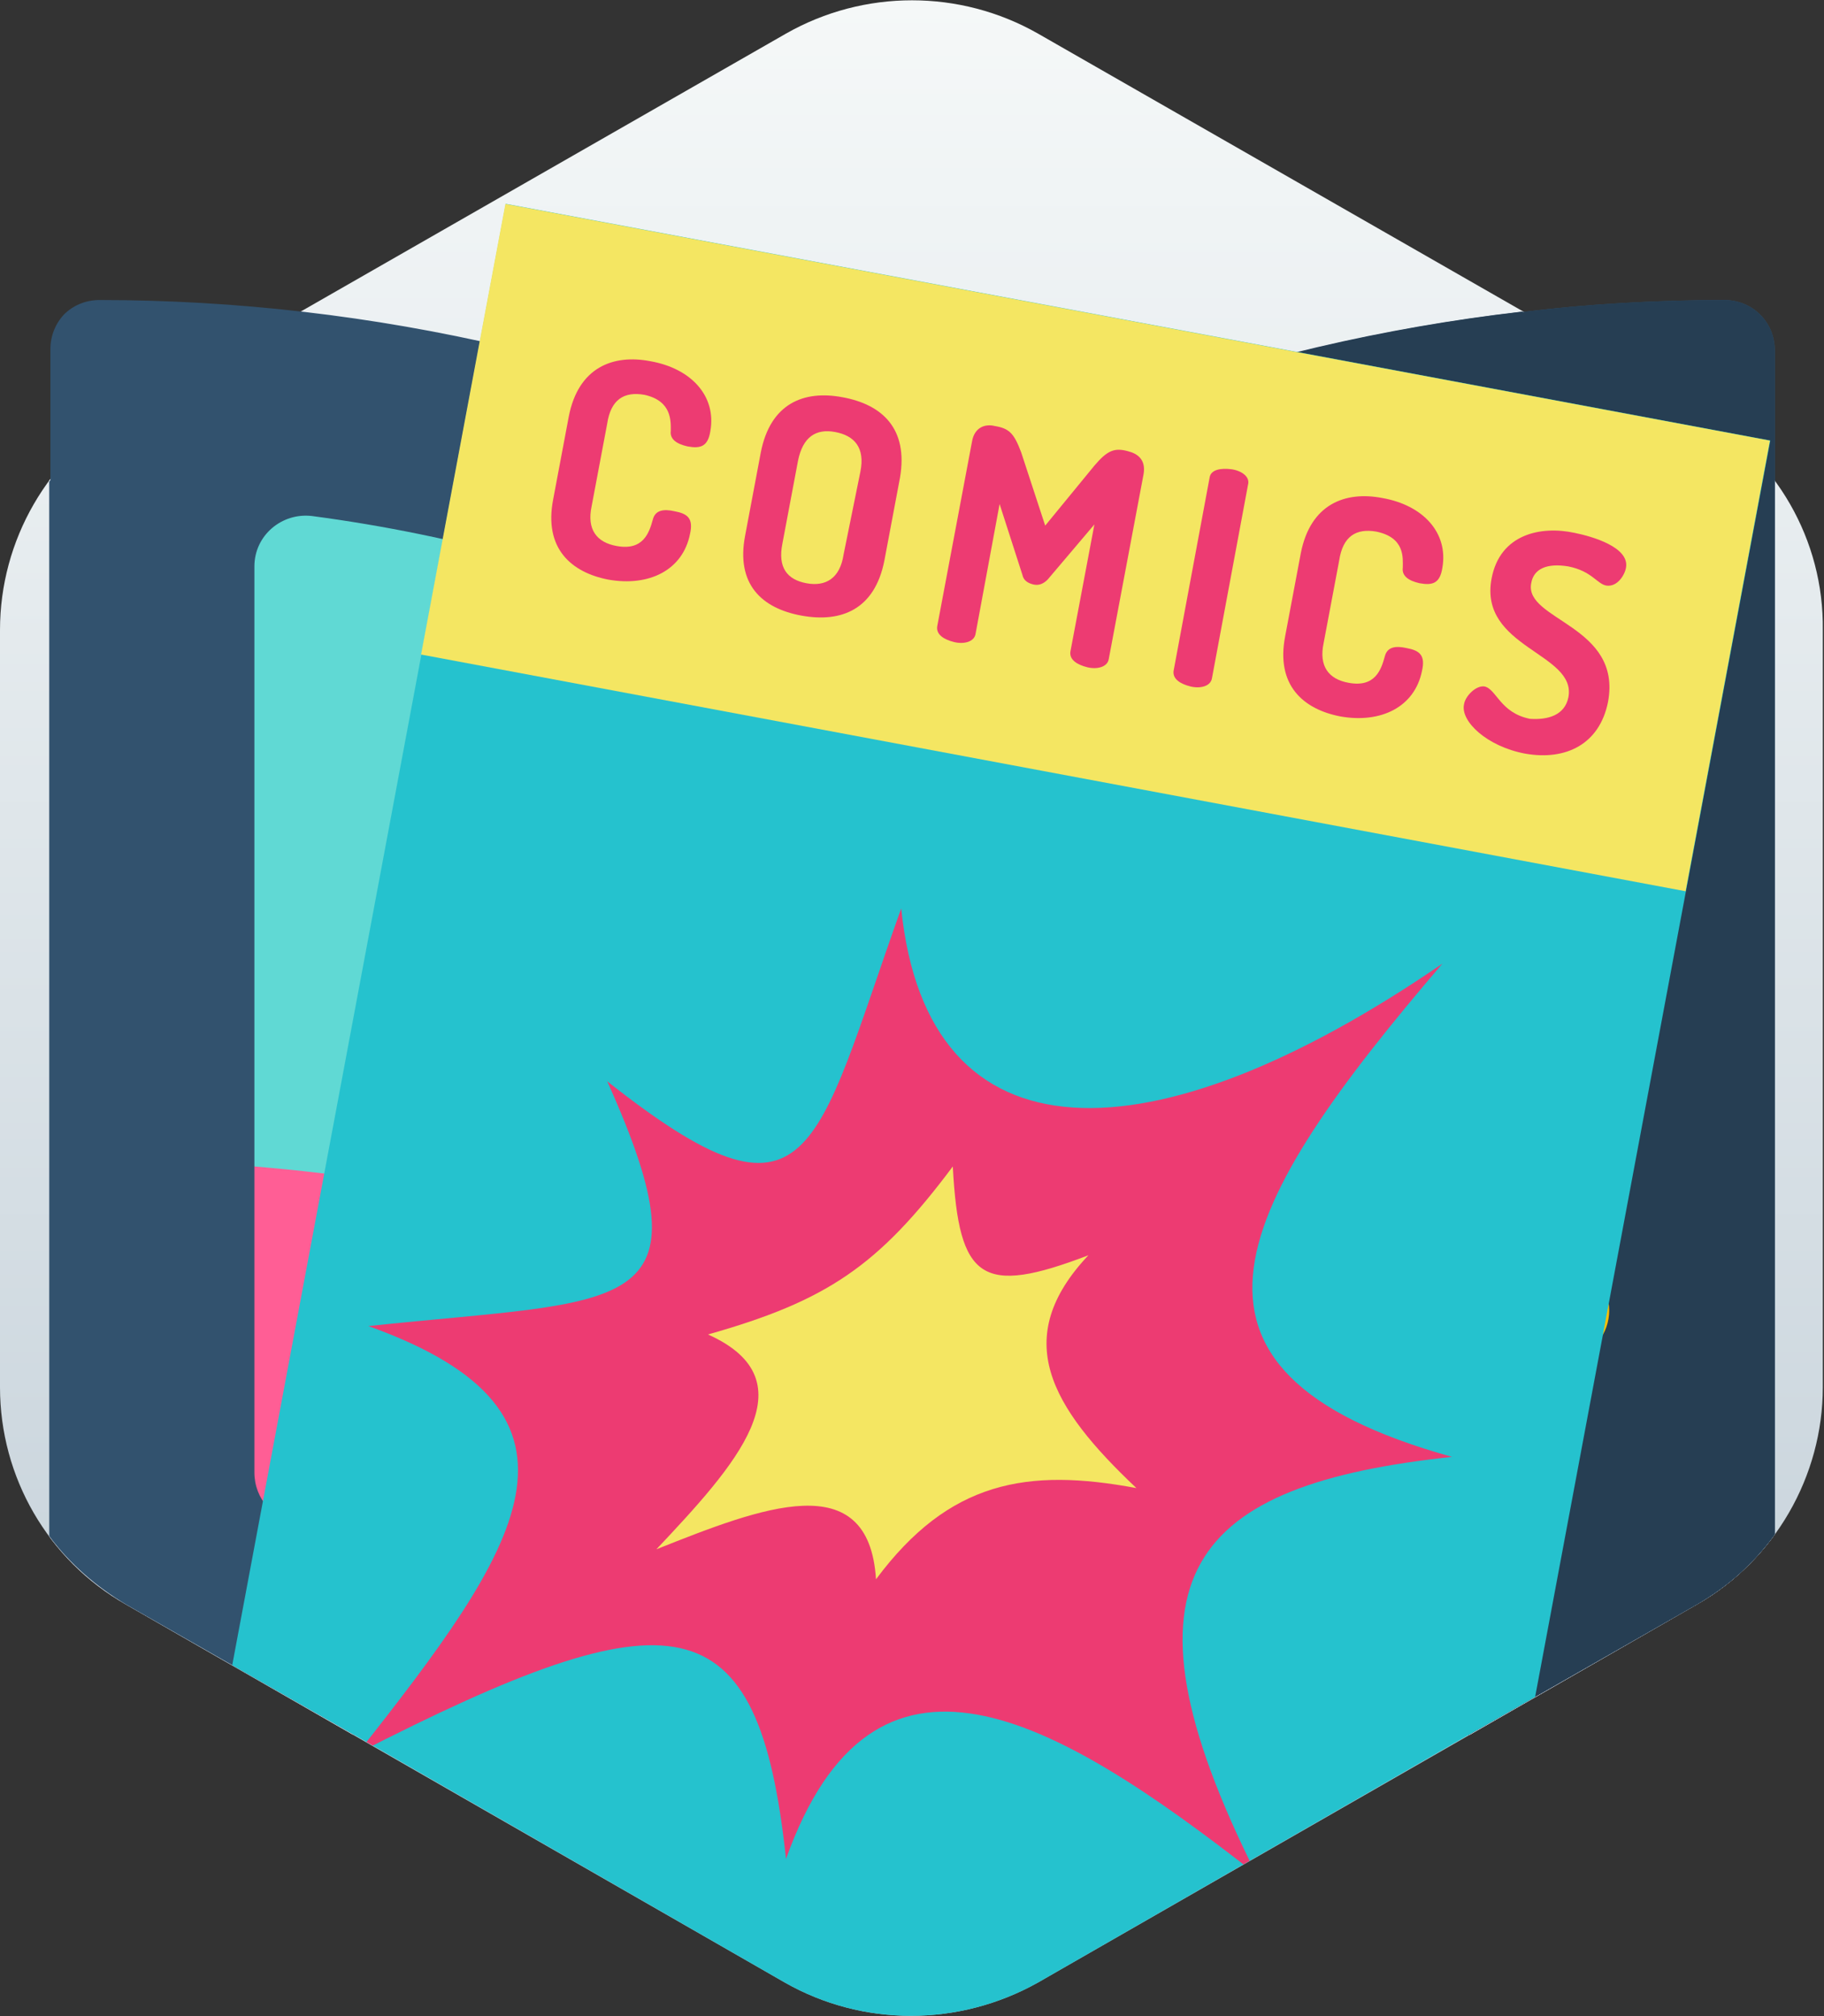
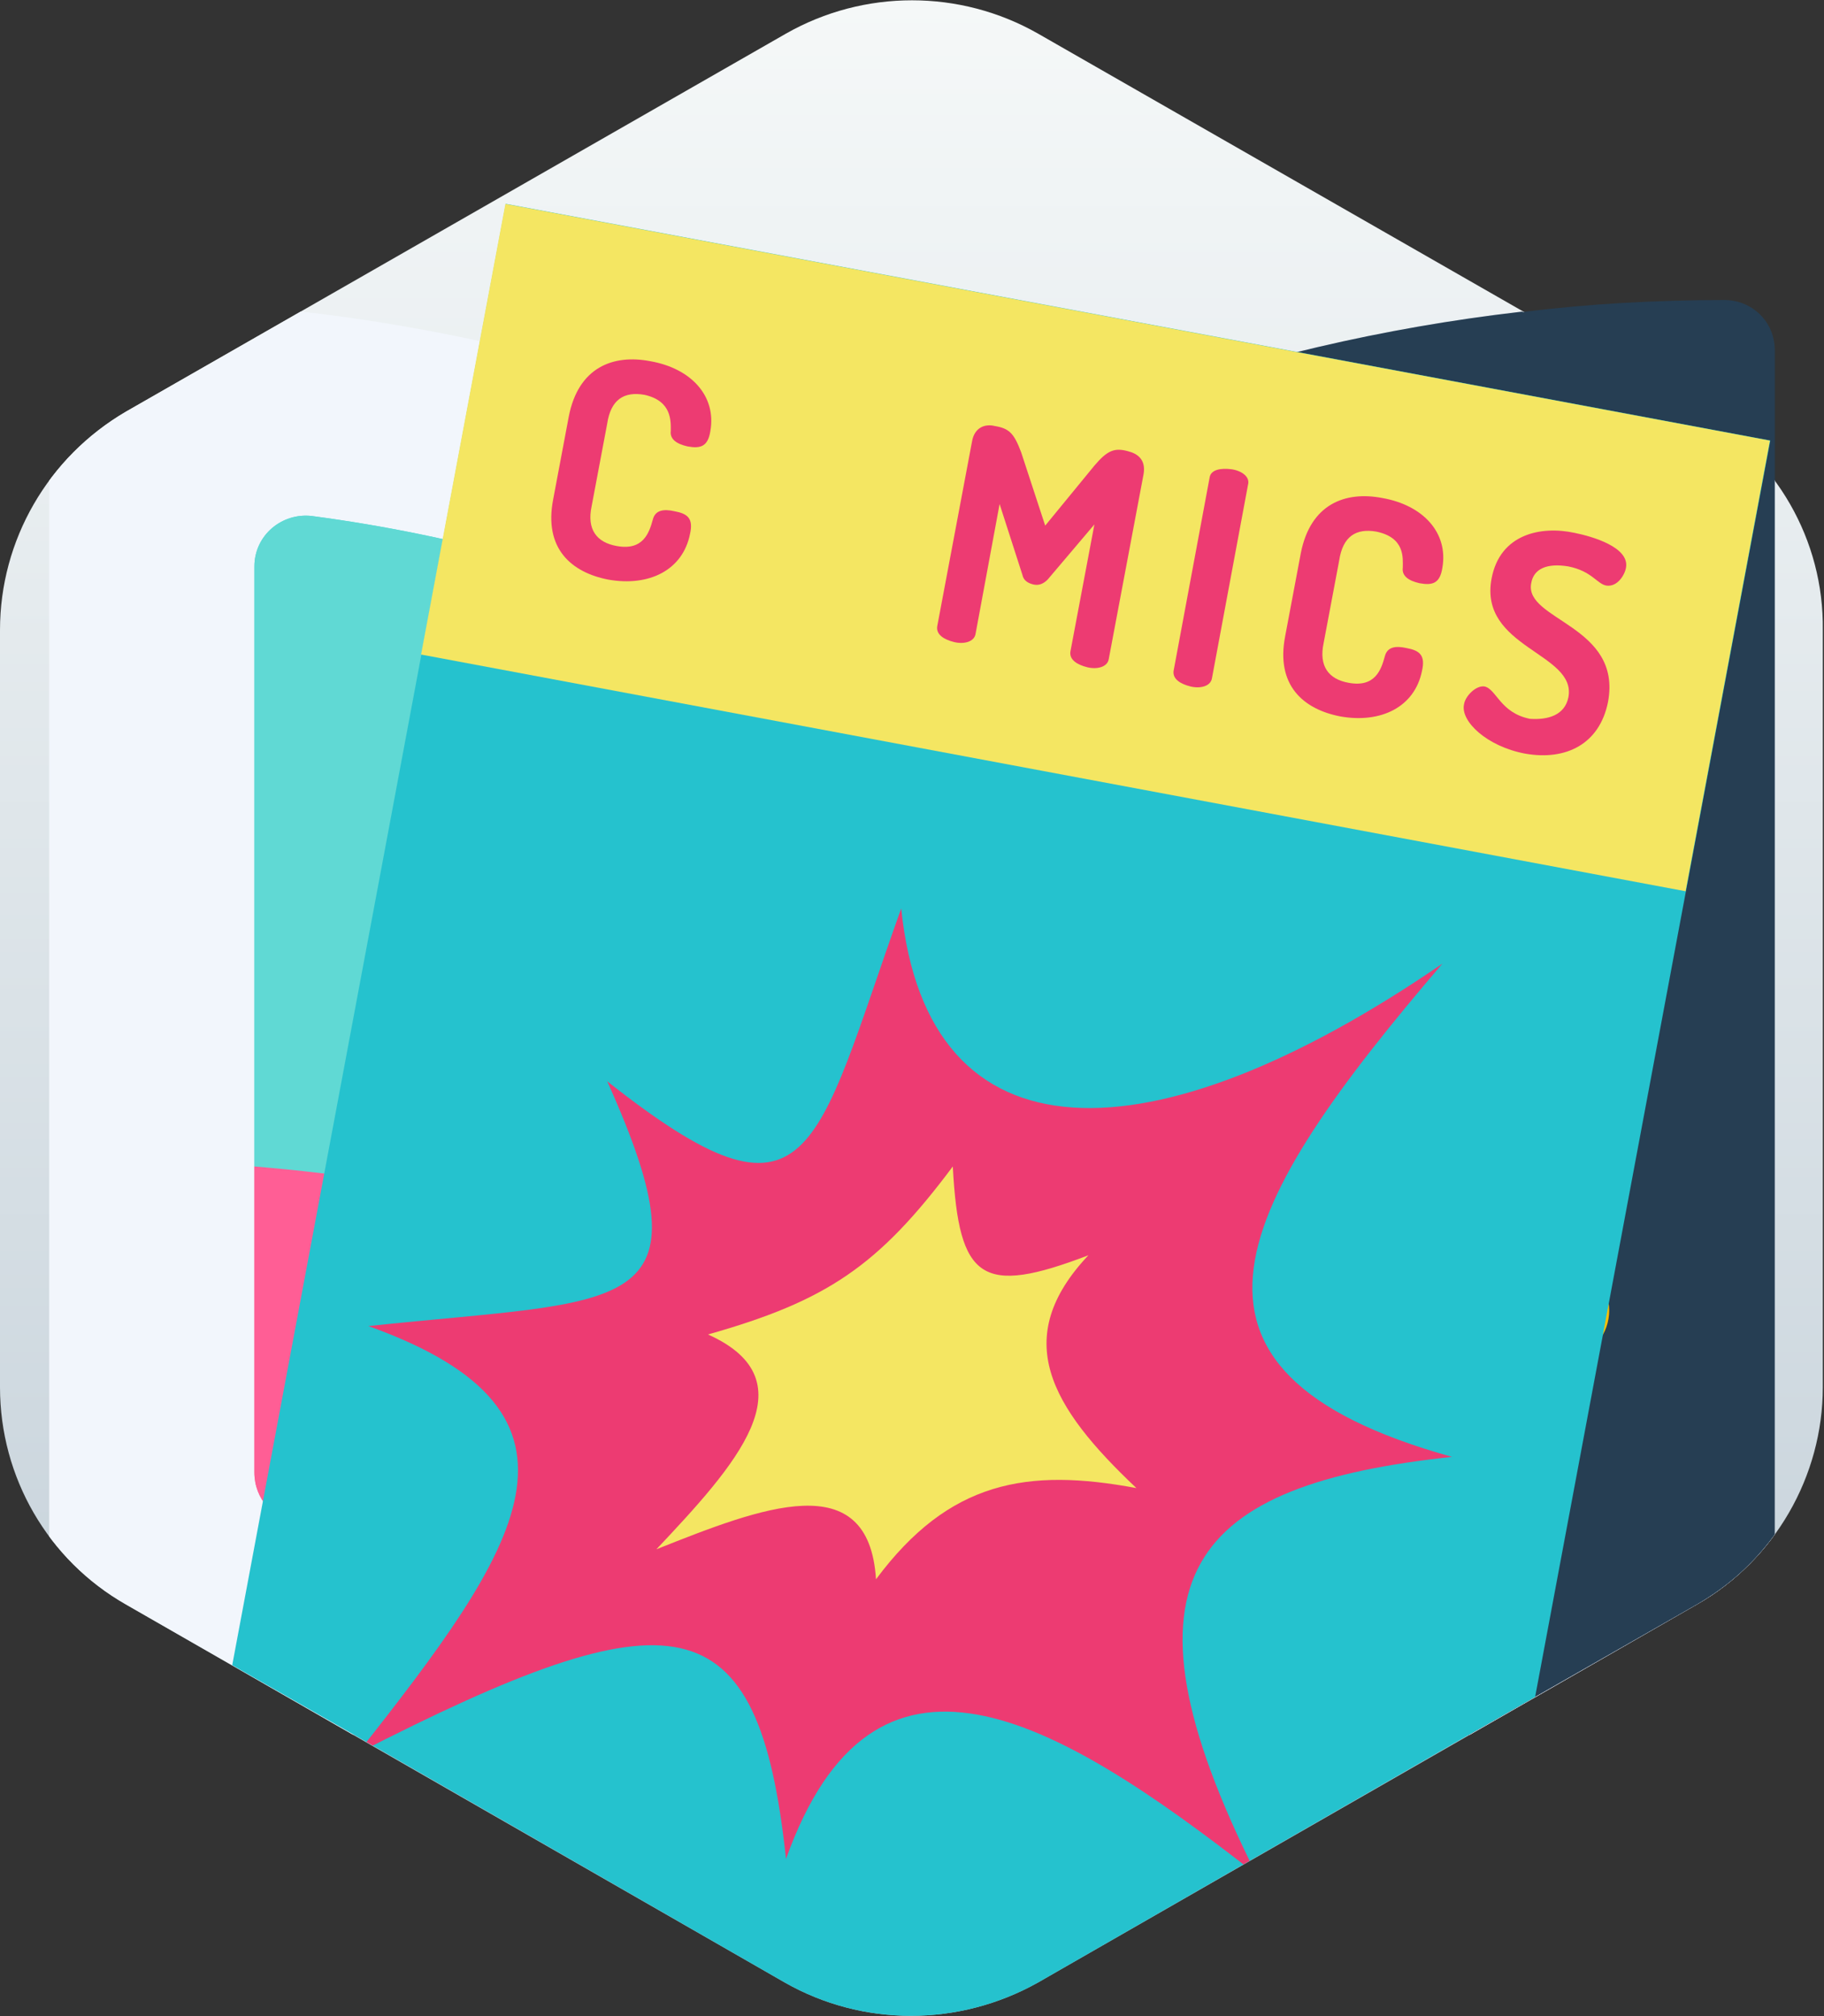
<svg xmlns="http://www.w3.org/2000/svg" xmlns:xlink="http://www.w3.org/1999/xlink" version="1.1" id="Layer_1" x="0px" y="0px" viewBox="0 0 152 168" style="enable-background:new 0 0 152 168;" xml:space="preserve">
  <rect x="0" y="0" width="152" height="168" fill="#333333" stroke="none" />
  <style type="text/css">
	.st0{fill:url(#SVGID_1_);}
	.st1{fill:url(#SVGID_2_);}
	.st2{fill:url(#SVGID_3_);}
	.st3{fill:url(#SVGID_4_);}
	.st4{fill:url(#SVGID_5_);}
	.st5{clip-path:url(#SVGID_7_);}
	.st6{fill:#FFFFFF;}
	.st7{fill:#FF8C8C;}
	.st8{fill:#1B1B1B;}
	.st9{fill:#F2F2F2;}
	.st10{fill:#CCCCCC;}
	.st11{fill:#242021;}
	.st12{fill:#BCBEC0;}
	.st13{fill:#FFA8A8;}
	.st14{opacity:0.6;}
	.st15{fill:#FFEDED;}
	.st16{fill:#FFC4C4;}
	.st17{fill:#333A63;}
	.st18{fill:#7DADFF;}
	.st19{fill:#1E212F;}
	.st20{fill:url(#SVGID_8_);}
	.st21{fill:#9964FF;}
	.st22{fill:#A1B4C4;}
	.st23{fill:url(#SVGID_9_);}
	.st24{fill:#F9AD15;}
	.st25{fill:#006CA2;}
	.st26{fill:#40C0E7;}
	.st27{fill:#2F2F2F;}
	.st28{fill:#78A3AD;}
	.st29{fill:#495254;}
	.st30{fill:#1E2F35;}
	.st31{clip-path:url(#SVGID_11_);}
	.st32{fill:#A00000;}
	.st33{fill:#FD4E26;}
	.st34{fill:#AA7777;}
	.st35{fill:#473A3A;}
	.st36{fill:#301B1B;}
	.st37{fill:#231F20;}
	.st38{fill:url(#SVGID_12_);}
	.st39{clip-path:url(#SVGID_14_);}
	.st40{fill:#6B6889;}
	.st41{fill:#463F5B;}
	.st42{fill:#574D70;}
	.st43{display:none;}
	.st44{display:inline;fill:#3FC0DD;}
	.st45{display:inline;fill:#FFDE56;}
	.st46{display:inline;fill:#DD98F2;}
	.st47{display:inline;fill:#ED55A9;}
	.st48{display:inline;fill:#D6DFE8;}
	.st49{display:inline;fill:#FFE584;}
	.st50{display:inline;fill:#E6BDF9;}
	.st51{display:inline;fill:#F486C3;}
	.st52{display:inline;fill:#5DD5E5;}
	.st53{fill:#1DE8F1;}
	.st54{fill:#1BD9DE;}
	.st55{fill:#FD3018;}
	.st56{fill:#CAE8F9;}
	.st57{fill:#B7E0F6;}
	.st58{fill:#1689FC;}
	.st59{fill:#17ACE8;}
	.st60{fill:url(#SVGID_15_);}
	.st61{clip-path:url(#SVGID_17_);}
	.st62{display:inline;fill:#32526E;}
	.st63{fill:#32526E;}
	.st64{fill:#263E53;}
	.st65{fill:#E74B3C;}
	.st66{fill:#16A086;}
	.st67{fill:#F1C40F;}
	.st68{fill:#3598DB;}
	.st69{fill:url(#SVGID_18_);}
	.st70{clip-path:url(#SVGID_20_);}
	.st71{fill:url(#SVGID_21_);}
	.st72{fill:url(#SVGID_22_);}
	.st73{fill:url(#SVGID_23_);}
	.st74{fill:url(#SVGID_24_);}
	.st75{fill:url(#SVGID_25_);}
	.st76{fill:url(#SVGID_26_);}
	.st77{fill:url(#SVGID_27_);}
	.st78{fill:url(#SVGID_28_);}
	.st79{fill:url(#SVGID_29_);}
	.st80{fill:url(#SVGID_30_);}
	.st81{fill:url(#SVGID_31_);}
	.st82{fill:#F7F7F7;}
	.st83{fill:url(#SVGID_32_);}
	.st84{fill:url(#SVGID_33_);}
	.st85{fill:url(#SVGID_34_);}
	.st86{fill:url(#SVGID_35_);}
	.st87{fill:url(#SVGID_36_);}
	.st88{fill:url(#SVGID_37_);}
	.st89{clip-path:url(#SVGID_39_);}
	.st90{fill:#FFF100;}
	.st91{fill:#EC1C24;}
	.st92{fill:#F59579;}
	.st93{fill:url(#SVGID_40_);}
	.st94{clip-path:url(#SVGID_42_);}
	.st95{fill:#F2F6FC;}
	.st96{fill:#DCE1EB;}
	.st97{fill:#FF0059;}
	.st98{fill:#FDBF00;}
	.st99{fill:#60D9D4;}
	.st100{fill:#FF5E95;}
	.st101{clip-path:url(#SVGID_44_);}
	.st102{fill:#25C2CE;}
	.st103{fill:#F4E662;}
	.st104{fill:#ED3B72;}
	.st105{clip-path:url(#SVGID_46_);fill:url(#SVGID_47_);}
	.st106{clip-path:url(#SVGID_46_);}
	.st107{fill:url(#SVGID_48_);}
	.st108{fill:#522633;}
	.st109{fill:url(#SVGID_49_);}
	.st110{fill:url(#SVGID_50_);}
	.st111{fill:url(#SVGID_51_);}
	.st112{fill:#EDBDB9;}
	.st113{fill:#E2ACA7;}
	.st114{fill:url(#SVGID_52_);}
	.st115{fill:#404040;}
	.st116{fill:#353535;}
	.st117{fill:#262626;}
	.st118{fill:#1A1512;}
	.st119{fill:#302C29;}
	.st120{fill:#FDFEFD;}
	.st121{opacity:0.7;fill:#FEFFFE;}
	.st122{opacity:0.1;fill:#FDFEFD;}
	.st123{fill:#DDE1E9;}
	.st124{fill:url(#SVGID_53_);}
	.st125{fill:url(#SVGID_54_);}
	.st126{fill:url(#SVGID_55_);}
	.st127{fill:url(#SVGID_56_);}
	.st128{fill:url(#SVGID_57_);}
	.st129{fill:#C46262;}
	.st130{fill:#854949;}
	.st131{fill:url(#SVGID_58_);}
	.st132{fill:#E8908A;}
	.st133{fill:#FFD5A6;}
	.st134{fill:url(#SVGID_59_);}
	.st135{fill:url(#SVGID_60_);}
	.st136{fill:url(#SVGID_61_);}
	.st137{fill:url(#SVGID_62_);}
	.st138{fill:url(#SVGID_63_);}
	.st139{fill:url(#SVGID_64_);}
	.st140{fill:url(#SVGID_65_);}
	.st141{fill:url(#SVGID_66_);}
	.st142{fill:#A15050;}
	.st143{fill:#F0D4C9;}
	.st144{fill:#B4565C;}
	.st145{fill:#9E4C51;}
	.st146{fill:url(#SVGID_67_);}
	.st147{fill:#FFAD88;}
	.st148{fill:#F8E6D9;}
	.st149{fill:url(#SVGID_68_);}
	.st150{opacity:0.5;fill:#C17E7E;}
	.st151{fill:url(#SVGID_69_);}
	.st152{fill:url(#SVGID_70_);}
	.st153{fill:url(#SVGID_71_);}
	.st154{fill:url(#SVGID_72_);}
	.st155{fill:#292929;}
	.st156{fill:url(#SVGID_73_);}
	.st157{fill:url(#SVGID_74_);}
	.st158{opacity:0.7;fill:url(#SVGID_75_);}
	.st159{opacity:0.6;fill:url(#SVGID_76_);}
	.st160{opacity:0.4;fill:url(#SVGID_77_);}
	.st161{opacity:0.7;fill:#E2ACA7;}
	.st162{opacity:0.5;fill:url(#SVGID_78_);}
	.st163{fill:url(#SVGID_79_);}
	.st164{fill:url(#SVGID_80_);}
	.st165{clip-path:url(#SVGID_81_);}
	.st166{fill:#242323;}
	.st167{fill:#733028;}
	.st168{fill:#D13926;}
	.st169{clip-path:url(#SVGID_82_);}
	.st170{opacity:0.5;fill:#733028;}
	.st171{clip-path:url(#SVGID_83_);}
	.st172{clip-path:url(#SVGID_84_);}
	.st173{clip-path:url(#SVGID_85_);}
	.st174{clip-path:url(#SVGID_86_);}
	.st175{fill:url(#);}
	.st176{clip-path:url(#SVGID_87_);}
	.st177{clip-path:url(#SVGID_88_);}
	.st178{clip-path:url(#SVGID_89_);}
	.st179{fill:#C4C7CF;}
	.st180{fill:#2D2D2D;}
	.st181{opacity:0.8;}
	.st182{clip-path:url(#SVGID_91_);fill:#F8E6D9;}
	.st183{clip-path:url(#SVGID_91_);fill:#F8E5D8;}
	.st184{clip-path:url(#SVGID_91_);fill:#F8E4D7;}
	.st185{clip-path:url(#SVGID_91_);fill:#F8E3D6;}
	.st186{clip-path:url(#SVGID_91_);fill:#F8E2D5;}
	.st187{clip-path:url(#SVGID_91_);fill:#F9E1D4;}
	.st188{clip-path:url(#SVGID_91_);fill:#F9E0D3;}
	.st189{clip-path:url(#SVGID_91_);fill:#F9DFD2;}
	.st190{clip-path:url(#SVGID_91_);fill:#F9DED1;}
	.st191{clip-path:url(#SVGID_91_);fill:#F9DDD0;}
	.st192{clip-path:url(#SVGID_91_);fill:#F9DCCF;}
	.st193{clip-path:url(#SVGID_91_);fill:#F9DBCE;}
	.st194{clip-path:url(#SVGID_91_);fill:#F9D9CD;}
	.st195{clip-path:url(#SVGID_91_);fill:#FAD8CC;}
	.st196{clip-path:url(#SVGID_91_);fill:#FAD7CC;}
	.st197{clip-path:url(#SVGID_91_);fill:#FAD6CB;}
	.st198{clip-path:url(#SVGID_91_);fill:#FAD5CA;}
	.st199{clip-path:url(#SVGID_91_);fill:#FAD4C9;}
	.st200{clip-path:url(#SVGID_91_);fill:#FAD3C8;}
	.st201{clip-path:url(#SVGID_91_);fill:#FAD2C7;}
	.st202{clip-path:url(#SVGID_91_);fill:#FAD1C6;}
	.st203{clip-path:url(#SVGID_91_);fill:#FBD0C5;}
	.st204{clip-path:url(#SVGID_91_);fill:#FBCFC4;}
	.st205{clip-path:url(#SVGID_91_);fill:#FBCEC3;}
	.st206{clip-path:url(#SVGID_91_);fill:#FBCDC2;}
	.st207{clip-path:url(#SVGID_91_);fill:#FBCCC1;}
	.st208{fill:#E5A49A;}
	.st209{fill:url(#SVGID_92_);}
	.st210{fill:url(#SVGID_93_);}
	.st211{fill:url(#SVGID_94_);}
	.st212{fill:#A79385;}
	.st213{fill:#F9F8F6;}
	.st214{fill:#C3B0B6;}
	.st215{fill:#E1D9DA;}
	.st216{fill:#59373A;}
	.st217{fill:url(#SVGID_95_);}
	.st218{clip-path:url(#SVGID_97_);fill:#F8E6D9;}
	.st219{clip-path:url(#SVGID_97_);fill:#F8E4D7;}
	.st220{clip-path:url(#SVGID_97_);fill:#F8E3D6;}
	.st221{clip-path:url(#SVGID_97_);fill:#F8E1D4;}
	.st222{clip-path:url(#SVGID_97_);fill:#F8E0D2;}
	.st223{clip-path:url(#SVGID_97_);fill:#F9DED1;}
	.st224{clip-path:url(#SVGID_97_);fill:#F9DDCF;}
	.st225{clip-path:url(#SVGID_97_);fill:#F9DBCE;}
	.st226{clip-path:url(#SVGID_97_);fill:#F9DACC;}
	.st227{clip-path:url(#SVGID_97_);fill:#F9D8CB;}
	.st228{clip-path:url(#SVGID_97_);fill:#F9D7C9;}
	.st229{clip-path:url(#SVGID_97_);fill:#F9D6C8;}
	.st230{clip-path:url(#SVGID_97_);fill:#F9D4C7;}
	.st231{clip-path:url(#SVGID_97_);fill:#F9D3C5;}
	.st232{clip-path:url(#SVGID_97_);fill:#F9D2C4;}
	.st233{clip-path:url(#SVGID_97_);fill:#F9D0C3;}
	.st234{clip-path:url(#SVGID_97_);fill:#FACFC1;}
	.st235{clip-path:url(#SVGID_97_);fill:#FACEC0;}
	.st236{clip-path:url(#SVGID_97_);fill:#FACDBF;}
	.st237{clip-path:url(#SVGID_97_);fill:#FACCBE;}
	.st238{clip-path:url(#SVGID_97_);fill:#FACBBC;}
	.st239{clip-path:url(#SVGID_97_);fill:#FACABB;}
	.st240{clip-path:url(#SVGID_97_);fill:#FAC8BA;}
	.st241{clip-path:url(#SVGID_97_);fill:#FAC7B9;}
	.st242{clip-path:url(#SVGID_97_);fill:#FAC6B8;}
	.st243{clip-path:url(#SVGID_97_);fill:#FAC5B7;}
	.st244{clip-path:url(#SVGID_97_);fill:#FAC5B6;}
	.st245{clip-path:url(#SVGID_97_);fill:#FAC4B5;}
	.st246{clip-path:url(#SVGID_97_);fill:#FAC3B4;}
	.st247{clip-path:url(#SVGID_97_);fill:#FAC2B3;}
	.st248{clip-path:url(#SVGID_97_);fill:#FBC1B2;}
	.st249{clip-path:url(#SVGID_97_);fill:#FBC0B2;}
	.st250{clip-path:url(#SVGID_97_);fill:#FBC0B1;}
	.st251{clip-path:url(#SVGID_97_);fill:#FBBFB0;}
	.st252{clip-path:url(#SVGID_97_);fill:#FBBEAF;}
	.st253{clip-path:url(#SVGID_97_);fill:#FBBDAE;}
	.st254{clip-path:url(#SVGID_97_);fill:#FBBCAD;}
	.st255{clip-path:url(#SVGID_97_);fill:#FBBBAC;}
	.st256{clip-path:url(#SVGID_97_);fill:#FBBAAC;}
	.st257{clip-path:url(#SVGID_97_);fill:#FBBAAB;}
	.st258{fill:#551923;}
	.st259{fill:#450D0C;}
	.st260{fill:#65242E;}
	.st261{fill:#AB5071;}
	.st262{fill:#CF6FA0;}
	.st263{opacity:0.3;fill:#DFD7FE;}
	.st264{fill:#EC89C9;}
	.st265{fill:url(#SVGID_98_);}
	.st266{fill:url(#SVGID_99_);}
	.st267{fill:url(#SVGID_100_);}
	.st268{clip-path:url(#SVGID_102_);fill:#F8E6D9;}
	.st269{clip-path:url(#SVGID_102_);fill:#F8E4D7;}
	.st270{clip-path:url(#SVGID_102_);fill:#F8E3D6;}
	.st271{clip-path:url(#SVGID_102_);fill:#F8E1D4;}
	.st272{clip-path:url(#SVGID_102_);fill:#F8E0D2;}
	.st273{clip-path:url(#SVGID_102_);fill:#F9DED1;}
	.st274{clip-path:url(#SVGID_102_);fill:#F9DDCF;}
	.st275{clip-path:url(#SVGID_102_);fill:#F9DBCE;}
	.st276{clip-path:url(#SVGID_102_);fill:#F9DACC;}
	.st277{clip-path:url(#SVGID_102_);fill:#F9D8CB;}
	.st278{clip-path:url(#SVGID_102_);fill:#F9D7C9;}
	.st279{clip-path:url(#SVGID_102_);fill:#F9D6C8;}
	.st280{clip-path:url(#SVGID_102_);fill:#F9D4C7;}
	.st281{clip-path:url(#SVGID_102_);fill:#F9D3C5;}
	.st282{clip-path:url(#SVGID_102_);fill:#F9D2C4;}
	.st283{clip-path:url(#SVGID_102_);fill:#F9D0C3;}
	.st284{clip-path:url(#SVGID_102_);fill:#FACFC1;}
	.st285{clip-path:url(#SVGID_102_);fill:#FACEC0;}
	.st286{clip-path:url(#SVGID_102_);fill:#FACDBF;}
	.st287{clip-path:url(#SVGID_102_);fill:#FACCBE;}
	.st288{clip-path:url(#SVGID_102_);fill:#FACBBC;}
	.st289{clip-path:url(#SVGID_102_);fill:#FACABB;}
	.st290{clip-path:url(#SVGID_102_);fill:#FAC8BA;}
	.st291{clip-path:url(#SVGID_102_);fill:#FAC7B9;}
	.st292{clip-path:url(#SVGID_102_);fill:#FAC6B8;}
	.st293{clip-path:url(#SVGID_102_);fill:#FAC5B7;}
	.st294{clip-path:url(#SVGID_102_);fill:#FAC5B6;}
	.st295{clip-path:url(#SVGID_102_);fill:#FAC4B5;}
	.st296{clip-path:url(#SVGID_102_);fill:#FAC3B4;}
	.st297{clip-path:url(#SVGID_102_);fill:#FAC2B3;}
	.st298{clip-path:url(#SVGID_102_);fill:#FBC1B2;}
	.st299{clip-path:url(#SVGID_102_);fill:#FBC0B2;}
	.st300{clip-path:url(#SVGID_102_);fill:#FBC0B1;}
	.st301{clip-path:url(#SVGID_102_);fill:#FBBFB0;}
	.st302{clip-path:url(#SVGID_102_);fill:#FBBEAF;}
	.st303{clip-path:url(#SVGID_102_);fill:#FBBDAE;}
	.st304{clip-path:url(#SVGID_102_);fill:#FBBCAD;}
	.st305{clip-path:url(#SVGID_102_);fill:#FBBBAC;}
	.st306{clip-path:url(#SVGID_102_);fill:#FBBAAC;}
	.st307{clip-path:url(#SVGID_102_);fill:#FBBAAB;}
	.st308{opacity:0.8;fill:url(#SVGID_103_);}
	.st309{fill:#C17E7E;}
	.st310{fill:#70404A;}
	.st311{fill:#2B231A;}
	.st312{fill:url(#SVGID_104_);}
	.st313{fill:url(#SVGID_105_);}
	.st314{fill:url(#SVGID_106_);}
	.st315{fill:url(#SVGID_107_);}
	.st316{fill:#595959;}
	.st317{fill:#969696;}
	.st318{fill:url(#SVGID_108_);}
	.st319{fill:url(#SVGID_109_);}
	.st320{fill:url(#SVGID_110_);}
	.st321{fill:url(#SVGID_111_);}
	.st322{clip-path:url(#SVGID_113_);}
	.st323{fill:#DB9D7B;}
	.st324{opacity:0.1;fill:#333333;}
	.st325{opacity:0.1;fill:#1C1C1C;}
	.st326{fill:#333333;}
	.st327{fill:#51B6F4;}
	.st328{fill:#555555;}
	.st329{opacity:0.15;fill:#FFFFFF;}
	.st330{opacity:0.15;fill:#222222;}
	.st331{fill:#DAE5EA;}
	.st332{fill:#DAECF2;}
	.st333{fill:#888888;}
	.st334{fill:#EA6647;}
	.st335{opacity:0.1;}
	.st336{fill:#EAE8DF;}
	.st337{opacity:5.000000e-02;fill:#222222;}
	.st338{fill:#34D0EA;}
	.st339{opacity:0.2;}
	.st340{fill:#EF491D;}
	.st341{fill:#FFCC29;}
	.st342{fill:#FFE59C;}
	.st343{opacity:0.3;fill:#FFFFFF;}
	.st344{opacity:0.2;fill:#222222;}
	.st345{fill:#EDB48E;}
	.st346{fill:#FFEFDB;}
	.st347{fill:#D89773;}
	.st348{fill:url(#SVGID_114_);}
	.st349{clip-path:url(#SVGID_116_);}
	.st350{fill:#FEFEFF;}
	.st351{fill-rule:evenodd;clip-rule:evenodd;fill:#BBBDBF;}
	.st352{fill-rule:evenodd;clip-rule:evenodd;fill:#EC1651;}
	.st353{fill-rule:evenodd;clip-rule:evenodd;fill:#F38480;}
	.st354{fill-rule:evenodd;clip-rule:evenodd;fill:#231F20;}
	.st355{fill-rule:evenodd;clip-rule:evenodd;fill:#882D2F;}
	.st356{fill-rule:evenodd;clip-rule:evenodd;fill:#FFCA05;}
	.st357{fill-rule:evenodd;clip-rule:evenodd;fill:#D5982D;}
	.st358{fill-rule:evenodd;clip-rule:evenodd;fill:#98B9C4;}
	.st359{fill-rule:evenodd;clip-rule:evenodd;fill:#CDE1E6;}
	.st360{fill-rule:evenodd;clip-rule:evenodd;fill:#558190;}
	.st361{fill-rule:evenodd;clip-rule:evenodd;fill:#FFF100;}
	.st362{fill-rule:evenodd;clip-rule:evenodd;fill:#EB008B;}
	.st363{fill-rule:evenodd;clip-rule:evenodd;fill:#859A4B;}
	.st364{fill-rule:evenodd;clip-rule:evenodd;fill:#905074;}
	.st365{fill-rule:evenodd;clip-rule:evenodd;fill:#808184;}
	.st366{fill-rule:evenodd;clip-rule:evenodd;fill:#D0D2D3;}
	.st367{fill-rule:evenodd;clip-rule:evenodd;fill:#929497;}
	.st368{fill-rule:evenodd;clip-rule:evenodd;fill:#E6E7E8;}
	.st369{fill-rule:evenodd;clip-rule:evenodd;fill:#58595B;}
	.st370{fill-rule:evenodd;clip-rule:evenodd;fill:#A6A8AB;}
	.st371{fill-rule:evenodd;clip-rule:evenodd;fill:#AA3530;}
	.st372{fill-rule:evenodd;clip-rule:evenodd;fill:#EC1C24;}
	.st373{fill-rule:evenodd;clip-rule:evenodd;fill:#B22930;}
	.st374{fill-rule:evenodd;clip-rule:evenodd;fill:#FFFFFF;}
	.st375{fill-rule:evenodd;clip-rule:evenodd;fill:#D4792D;}
	.st376{fill-rule:evenodd;clip-rule:evenodd;fill:#00A551;}
	.st377{fill-rule:evenodd;clip-rule:evenodd;fill:#085737;}
	.st378{fill:url(#SVGID_117_);}
	.st379{fill:#6D6E70;}
	.st380{fill-rule:evenodd;clip-rule:evenodd;fill:#8F2B2F;}
	.st381{fill-rule:evenodd;clip-rule:evenodd;fill:#922B2F;}
	.st382{fill-rule:evenodd;clip-rule:evenodd;fill:#962B2F;}
	.st383{fill-rule:evenodd;clip-rule:evenodd;fill:#9B2A2E;}
	.st384{fill-rule:evenodd;clip-rule:evenodd;fill:#9E2A2E;}
	.st385{fill-rule:evenodd;clip-rule:evenodd;fill:#A32A2E;}
	.st386{fill-rule:evenodd;clip-rule:evenodd;fill:#A8292D;}
	.st387{fill-rule:evenodd;clip-rule:evenodd;fill:#AD292D;}
	.st388{fill-rule:evenodd;clip-rule:evenodd;fill:#B0282C;}
	.st389{fill-rule:evenodd;clip-rule:evenodd;fill:#B5272B;}
	.st390{fill-rule:evenodd;clip-rule:evenodd;fill:#B9242B;}
	.st391{fill-rule:evenodd;clip-rule:evenodd;fill:#BD242A;}
	.st392{fill-rule:evenodd;clip-rule:evenodd;fill:#C22229;}
	.st393{fill-rule:evenodd;clip-rule:evenodd;fill:#C72229;}
	.st394{fill-rule:evenodd;clip-rule:evenodd;fill:#CA2228;}
	.st395{fill-rule:evenodd;clip-rule:evenodd;fill:#D12027;}
	.st396{fill-rule:evenodd;clip-rule:evenodd;fill:#D42027;}
	.st397{fill-rule:evenodd;clip-rule:evenodd;fill:#D91F26;}
	.st398{fill-rule:evenodd;clip-rule:evenodd;fill:#DF1E26;}
	.st399{fill-rule:evenodd;clip-rule:evenodd;fill:#E31E25;}
	.st400{fill-rule:evenodd;clip-rule:evenodd;fill:#F59579;}
	.st401{fill:url(#SVGID_118_);}
	.st402{fill-rule:evenodd;clip-rule:evenodd;fill:#DAA933;}
	.st403{fill-rule:evenodd;clip-rule:evenodd;fill:#4FA9B2;}
	.st404{fill-rule:evenodd;clip-rule:evenodd;fill:#B13F56;}
	.st405{fill:url(#SVGID_119_);}
	.st406{clip-path:url(#SVGID_121_);}
	.st407{fill:#E8E7E7;}
	.st408{fill:#35353E;}
	.st409{fill:#EE374B;}
	.st410{fill:#CC2033;}
	.st411{fill:#F1718F;}
	.st412{fill:url(#SVGID_122_);}
	.st413{clip-path:url(#SVGID_124_);}
	.st414{fill:url(#SVGID_125_);}
	.st415{clip-path:url(#SVGID_127_);}
	.st416{fill:url(#SVGID_128_);}
	.st417{clip-path:url(#SVGID_130_);}
	.st418{clip-path:url(#SVGID_132_);}
	.st419{fill:url(#SVGID_133_);}
	.st420{clip-path:url(#SVGID_135_);}
	.st421{fill:url(#SVGID_136_);}
	.st422{clip-path:url(#SVGID_138_);}
	.st423{fill:url(#SVGID_139_);}
	.st424{fill:url(#SVGID_140_);}
	.st425{fill:url(#SVGID_141_);}
	.st426{fill:url(#SVGID_142_);}
	.st427{fill:url(#SVGID_143_);}
	.st428{fill:url(#SVGID_144_);}
	.st429{fill:url(#SVGID_145_);}
	.st430{fill:url(#SVGID_146_);}
	.st431{fill:url(#SVGID_147_);}
	.st432{fill:url(#SVGID_148_);}
	.st433{fill:url(#SVGID_149_);}
	.st434{fill:url(#SVGID_150_);}
	.st435{fill:url(#SVGID_151_);}
	.st436{fill:url(#SVGID_152_);}
	.st437{fill:url(#SVGID_153_);}
	.st438{fill:url(#SVGID_154_);}
</style>
  <g>
    <linearGradient id="SVGID_1_" gradientUnits="userSpaceOnUse" x1="76" y1="4.362458e-06" x2="76" y2="168">
      <stop offset="0" style="stop-color:#F5F8F8" />
      <stop offset="1" style="stop-color:#BFCCD6" />
    </linearGradient>
    <path class="st0" d="M141.5,34.3L86.5,2.8C80-0.9,72-0.9,65.5,2.8L10.5,34.3C4,38.1,0,45,0,52.5l0,63.1c0,7.5,4,14.4,10.5,18.1   l54.9,31.5c6.5,3.7,14.5,3.7,21.1,0l54.9-31.5c6.5-3.7,10.5-10.7,10.5-18.1V52.5C152,45,148,38.1,141.5,34.3z" />
    <g>
      <defs>
        <path id="SVGID_129_" d="M141.5,34.3L86.5,2.8C80-0.9,72-0.9,65.5,2.8L10.5,34.3C4,38.1,0,45,0,52.5l0,63.1     c0,7.5,4,14.4,10.5,18.1l54.9,31.5c6.5,3.7,14.5,3.7,21.1,0l54.9-31.5c6.5-3.7,10.5-10.7,10.5-18.1V52.5     C152,45,148,38.1,141.5,34.3z" />
      </defs>
      <clipPath id="SVGID_2_">
        <use xlink:href="#SVGID_129_" style="overflow:visible;" />
      </clipPath>
      <g style="clip-path:url(#SVGID_2_);">
        <path class="st95" d="M143.7,25c-22.7,0-45.7,5.4-66,15.5L76,41.3l-1.7-0.8C54,30.3,31,25,8.3,25c-2.4,0-4.2,1.9-4.2,4.2v109.5     c0,2.4,1.9,4.2,4.2,4.2c21.4,0,43.1,5.1,62.2,14.7l3.6,1.8c0.6,0.3,1.2,0.4,1.9,0.4s1.3-0.2,1.9-0.4l3.6-1.8     c19.1-9.6,40.8-14.7,62.2-14.7c2.4,0,4.2-1.9,4.2-4.2V29.2C147.9,26.8,146,25,143.7,25z" />
        <path class="st96" d="M147.9,29.2v109.5c0,2.4-1.9,4.2-4.2,4.2c-21.4,0-43.1,5.1-62.2,14.7l-3.6,1.8c-0.6,0.3-1.2,0.4-1.9,0.4     V41.3l1.7-0.8C98,30.3,121,25,143.7,25C146,25,147.9,26.8,147.9,29.2z" />
        <path class="st97" d="M88.6,79.5V56.6c0-1.7,1-3.2,2.5-3.9c11.1-4.8,22.8-8.1,34.8-9.8c2.5-0.3,4.8,1.6,4.8,4.2v25     c0,2.2-1.6,4-3.8,4.2c-11.1,1.2-22.2,3.6-32.8,7.1C91.5,84.4,88.6,82.4,88.6,79.5z" />
        <path class="st98" d="M116.8,129.6c-5.7-5.8-8.5-5.8-14.2,0c-1.3,1.4-3.5,1.7-5.1,0.7c-1.7-1-2.5-2.9-2-4.8     c1.1-3.9,1.2-6.6,0.2-8.3c-1-1.7-3.4-3-7.3-4c-1.9-0.5-3.2-2.2-3.2-4.1c0-1.9,1.3-3.6,3.2-4.1c3.9-1,6.3-2.3,7.3-4     c1-1.7,0.9-4.4-0.2-8.3C95,91,95.8,89,97.5,88c1.7-1,3.8-0.7,5.1,0.7c5.7,5.8,8.5,5.8,14.2,0c1.3-1.4,3.5-1.7,5.1-0.7     c1.7,1,2.5,2.9,1.9,4.8c-1.1,3.9-1.2,6.6-0.2,8.3c1,1.7,3.4,3,7.3,4c1.9,0.5,3.2,2.2,3.2,4.1c0,1.9-1.3,3.6-3.2,4.1     c-3.9,1-6.3,2.3-7.3,4c-1,1.7-0.9,4.4,0.2,8.3c0.5,1.9-0.3,3.8-1.9,4.8C120.2,131.3,118.1,131,116.8,129.6z" />
        <path class="st99" d="M63.4,56.6c0-1.7-1-3.2-2.5-3.9C49.8,47.9,38.1,44.6,26,43c-2.5-0.3-4.8,1.6-4.8,4.2v50l20.8,7.3l21.3,1.9     V56.6z" />
-         <path class="st100" d="M21.2,97.2v25.5c0,2.2,1.6,4,3.8,4.2c11.1,1.2,22.2,3.6,32.8,7.1c2.7,0.9,5.5-1.1,5.5-4v-23.6     C49.8,101.5,35.6,98.4,21.2,97.2z" />
+         <path class="st100" d="M21.2,97.2v25.5c0,2.2,1.6,4,3.8,4.2c11.1,1.2,22.2,3.6,32.8,7.1c2.7,0.9,5.5-1.1,5.5-4C49.8,101.5,35.6,98.4,21.2,97.2z" />
      </g>
    </g>
    <g>
      <defs>
        <path id="SVGID_131_" d="M147.9,40V29.2c0-2.4-1.9-4.2-4.2-4.2c-5.6,0-11.2,0.3-16.8,1L86.5,2.8C80-0.9,72-0.9,65.5,2.8     L25.2,25.9c-5.6-0.6-11.2-1-16.8-1c-2.4,0-4.2,1.9-4.2,4.2V40C1.5,43.6,0,47.9,0,52.5v63.1c0,4.5,1.5,8.9,4.1,12.4     c1.7,2.3,3.9,4.2,6.4,5.7l18.9,10.8l36,20.7c6.5,3.7,14.5,3.7,21.1,0l36-20.7v0l18.9-10.8c2.6-1.5,4.7-3.4,6.4-5.7     c2.6-3.5,4.1-7.9,4.1-12.4V52.5C152,47.9,150.5,43.6,147.9,40z" />
      </defs>
      <clipPath id="SVGID_3_">
        <use xlink:href="#SVGID_131_" style="overflow:visible;" />
      </clipPath>
      <g style="clip-path:url(#SVGID_3_);">
-         <path class="st63" d="M143.7,25c-22.7,0-45.7,5.4-66,15.5L76,41.3l-1.7-0.8C54,30.3,31,25,8.3,25c-2.4,0-4.2,1.9-4.2,4.2v109.5     c0,2.4,1.9,4.2,4.2,4.2c21.4,0,43.1,5.1,62.2,14.7l3.6,1.8c0.6,0.3,1.2,0.4,1.9,0.4s1.3-0.2,1.9-0.4l3.6-1.8     c19.1-9.6,40.8-14.7,62.2-14.7c2.4,0,4.2-1.9,4.2-4.2V29.2C147.9,26.8,146,25,143.7,25z" />
        <path class="st64" d="M147.9,29.2v109.5c0,2.4-1.9,4.2-4.2,4.2c-21.4,0-43.1,5.1-62.2,14.7l-3.6,1.8c-0.6,0.3-1.2,0.4-1.9,0.4     V41.3l1.7-0.8C98,30.3,121,25,143.7,25C146,25,147.9,26.8,147.9,29.2z" />
        <path class="st97" d="M88.6,79.5V56.6c0-1.7,1-3.2,2.5-3.9c11.1-4.8,22.8-8.1,34.8-9.8c2.5-0.3,4.8,1.6,4.8,4.2v25     c0,2.2-1.6,4-3.8,4.2c-11.1,1.2-22.2,3.6-32.8,7.1C91.5,84.4,88.6,82.4,88.6,79.5z" />
        <path class="st98" d="M116.8,129.6c-5.7-5.8-8.5-5.8-14.2,0c-1.3,1.4-3.5,1.7-5.1,0.7c-1.7-1-2.5-2.9-2-4.8     c1.1-3.9,1.2-6.6,0.2-8.3c-1-1.7-3.4-3-7.3-4c-1.9-0.5-3.2-2.2-3.2-4.1c0-1.9,1.3-3.6,3.2-4.1c3.9-1,6.3-2.3,7.3-4     c1-1.7,0.9-4.4-0.2-8.3C95,91,95.8,89,97.5,88c1.7-1,3.8-0.7,5.1,0.7c5.7,5.8,8.5,5.8,14.2,0c1.3-1.4,3.5-1.7,5.1-0.7     c1.7,1,2.5,2.9,1.9,4.8c-1.1,3.9-1.2,6.6-0.2,8.3c1,1.7,3.4,3,7.3,4c1.9,0.5,3.2,2.2,3.2,4.1c0,1.9-1.3,3.6-3.2,4.1     c-3.9,1-6.3,2.3-7.3,4c-1,1.7-0.9,4.4,0.2,8.3c0.5,1.9-0.3,3.8-1.9,4.8C120.2,131.3,118.1,131,116.8,129.6z" />
        <path class="st99" d="M63.4,56.6c0-1.7-1-3.2-2.5-3.9C49.8,47.9,38.1,44.6,26,43c-2.5-0.3-4.8,1.6-4.8,4.2v50l20.8,7.3l21.3,1.9     V56.6z" />
        <path class="st100" d="M21.2,97.2v25.5c0,2.2,1.6,4,3.8,4.2c11.1,1.2,22.2,3.6,32.8,7.1c2.7,0.9,5.5-1.1,5.5-4v-23.6     C49.8,101.5,35.6,98.4,21.2,97.2z" />
      </g>
      <g style="clip-path:url(#SVGID_3_);">
        <rect x="10.2" y="43.5" transform="matrix(0.184 -0.983 0.983 0.184 -28.803 159.574)" class="st102" width="143" height="107.2" />
        <rect x="72.2" y="-8" transform="matrix(0.184 -0.983 0.983 0.184 29.668 126.987)" class="st103" width="38.2" height="107.2" />
        <g>
          <path class="st104" d="M53.7,32.9c-1.7-0.3-2.8,0.4-3.1,2.4l-1.3,6.9c-0.4,1.9,0.4,3,2.1,3.3c2.2,0.4,2.7-1.1,3-2.2      c0.2-0.8,0.9-0.9,1.8-0.7c1.1,0.2,1.6,0.6,1.3,1.9c-0.6,3-3.4,4.4-6.8,3.8c-3.1-0.6-5.4-2.6-4.6-6.7l1.3-6.9      c0.8-4.1,3.7-5.2,6.8-4.6c3.4,0.6,5.5,2.9,5,5.8c-0.2,1.3-0.8,1.5-1.9,1.3c-0.9-0.2-1.5-0.6-1.4-1.3      C55.9,35.1,56,33.4,53.7,32.9z" />
-           <path class="st104" d="M62.1,44.6l1.3-6.9c0.8-4.1,3.6-5.2,6.8-4.6c3.3,0.6,5.5,2.6,4.8,6.7l-1.3,6.9c-0.8,4.1-3.6,5.2-6.9,4.6      C63.5,50.7,61.3,48.7,62.1,44.6z M71.7,39.3c0.4-2-0.5-3-2.1-3.3c-1.6-0.3-2.7,0.4-3.1,2.4l-1.3,6.9c-0.4,2,0.4,3,2,3.3      c1.6,0.3,2.8-0.4,3.1-2.4L71.7,39.3z" />
          <path class="st104" d="M87.3,48.3c-0.4,0.4-0.8,0.5-1.2,0.4c-0.4-0.1-0.8-0.3-0.9-0.8L83.3,42l-2,10.8c-0.1,0.7-1,0.9-1.8,0.7      c-0.8-0.2-1.5-0.6-1.4-1.3l2.9-15.4c0.2-1.2,1.1-1.5,1.9-1.3c1.2,0.2,1.6,0.6,2.2,2.2l2,6.1l4.1-5c1.1-1.3,1.7-1.5,2.8-1.2      c0.8,0.2,1.5,0.7,1.3,1.9l-2.9,15.4c-0.1,0.7-1,0.9-1.8,0.7c-0.8-0.2-1.5-0.6-1.4-1.3l2-10.6L87.3,48.3z" />
          <path class="st104" d="M100.8,39.8c0.1-0.7,1-0.8,1.8-0.7c0.8,0.1,1.6,0.6,1.4,1.3l-3,16.1c-0.1,0.7-1,0.9-1.8,0.7      c-0.8-0.2-1.5-0.6-1.4-1.3L100.8,39.8z" />
          <path class="st104" d="M114.7,44.3c-1.7-0.3-2.8,0.4-3.1,2.4l-1.3,6.9c-0.4,1.9,0.4,3,2.1,3.3c2.2,0.4,2.7-1.1,3-2.2      c0.2-0.8,0.9-0.9,1.8-0.7c1.1,0.2,1.6,0.6,1.3,1.9c-0.6,3-3.4,4.4-6.8,3.8c-3.1-0.6-5.4-2.6-4.6-6.7l1.3-6.9      c0.8-4.1,3.7-5.2,6.8-4.6c3.4,0.6,5.5,2.9,5,5.8c-0.2,1.3-0.8,1.5-1.9,1.3c-0.9-0.2-1.5-0.6-1.4-1.3      C116.9,46.5,117.1,44.8,114.7,44.3z" />
          <path class="st104" d="M130.7,58.1c0.7-3.7-7.5-4.1-6.4-9.9c0.7-3.7,4.1-4.4,6.9-3.8c1.5,0.3,4.6,1.2,4.3,2.9      c-0.1,0.6-0.7,1.6-1.6,1.5c-0.8-0.1-1.2-1.2-3.2-1.6c-1.8-0.3-2.9,0.2-3.1,1.4c-0.6,3.1,7.6,3.5,6.4,9.9      c-0.7,3.5-3.5,4.9-6.9,4.3c-3.2-0.6-5.4-2.7-5.1-4.1c0.1-0.7,1-1.6,1.7-1.5c1,0.2,1.3,2.2,3.8,2.7C129,60,130.4,59.6,130.7,58.1      z" />
          <path class="st104" d="M104.7,156.2c-12.6-25.1-5.2-32.5,16.3-34.8c-25.9-7.2-17.9-21.1-0.8-41.1C96,96.9,77.3,97.2,75.1,75.7      c-7.3,20.4-7.4,27.9-24.5,14.4c8.9,19.8,1.7,18.1-19.9,20.4c20.4,7.3,12.6,18.5-0.9,35.6c26.4-13.5,33.4-12.8,35.7,8.8      C72.8,134.5,87.6,142.8,104.7,156.2z" />
        </g>
        <path class="st103" d="M94.7,124c-7.2-6.8-10.5-12.5-4-19.4c-8.9,3.4-10.8,2.1-11.3-7.4c-6.2,8.3-10.5,11.2-20.4,14     c8.7,3.9,2.2,11-4.3,17.9c8.8-3.5,17.7-7,18.3,2.5C79.1,123.4,85.6,122.3,94.7,124z" />
      </g>
    </g>
  </g>
</svg>